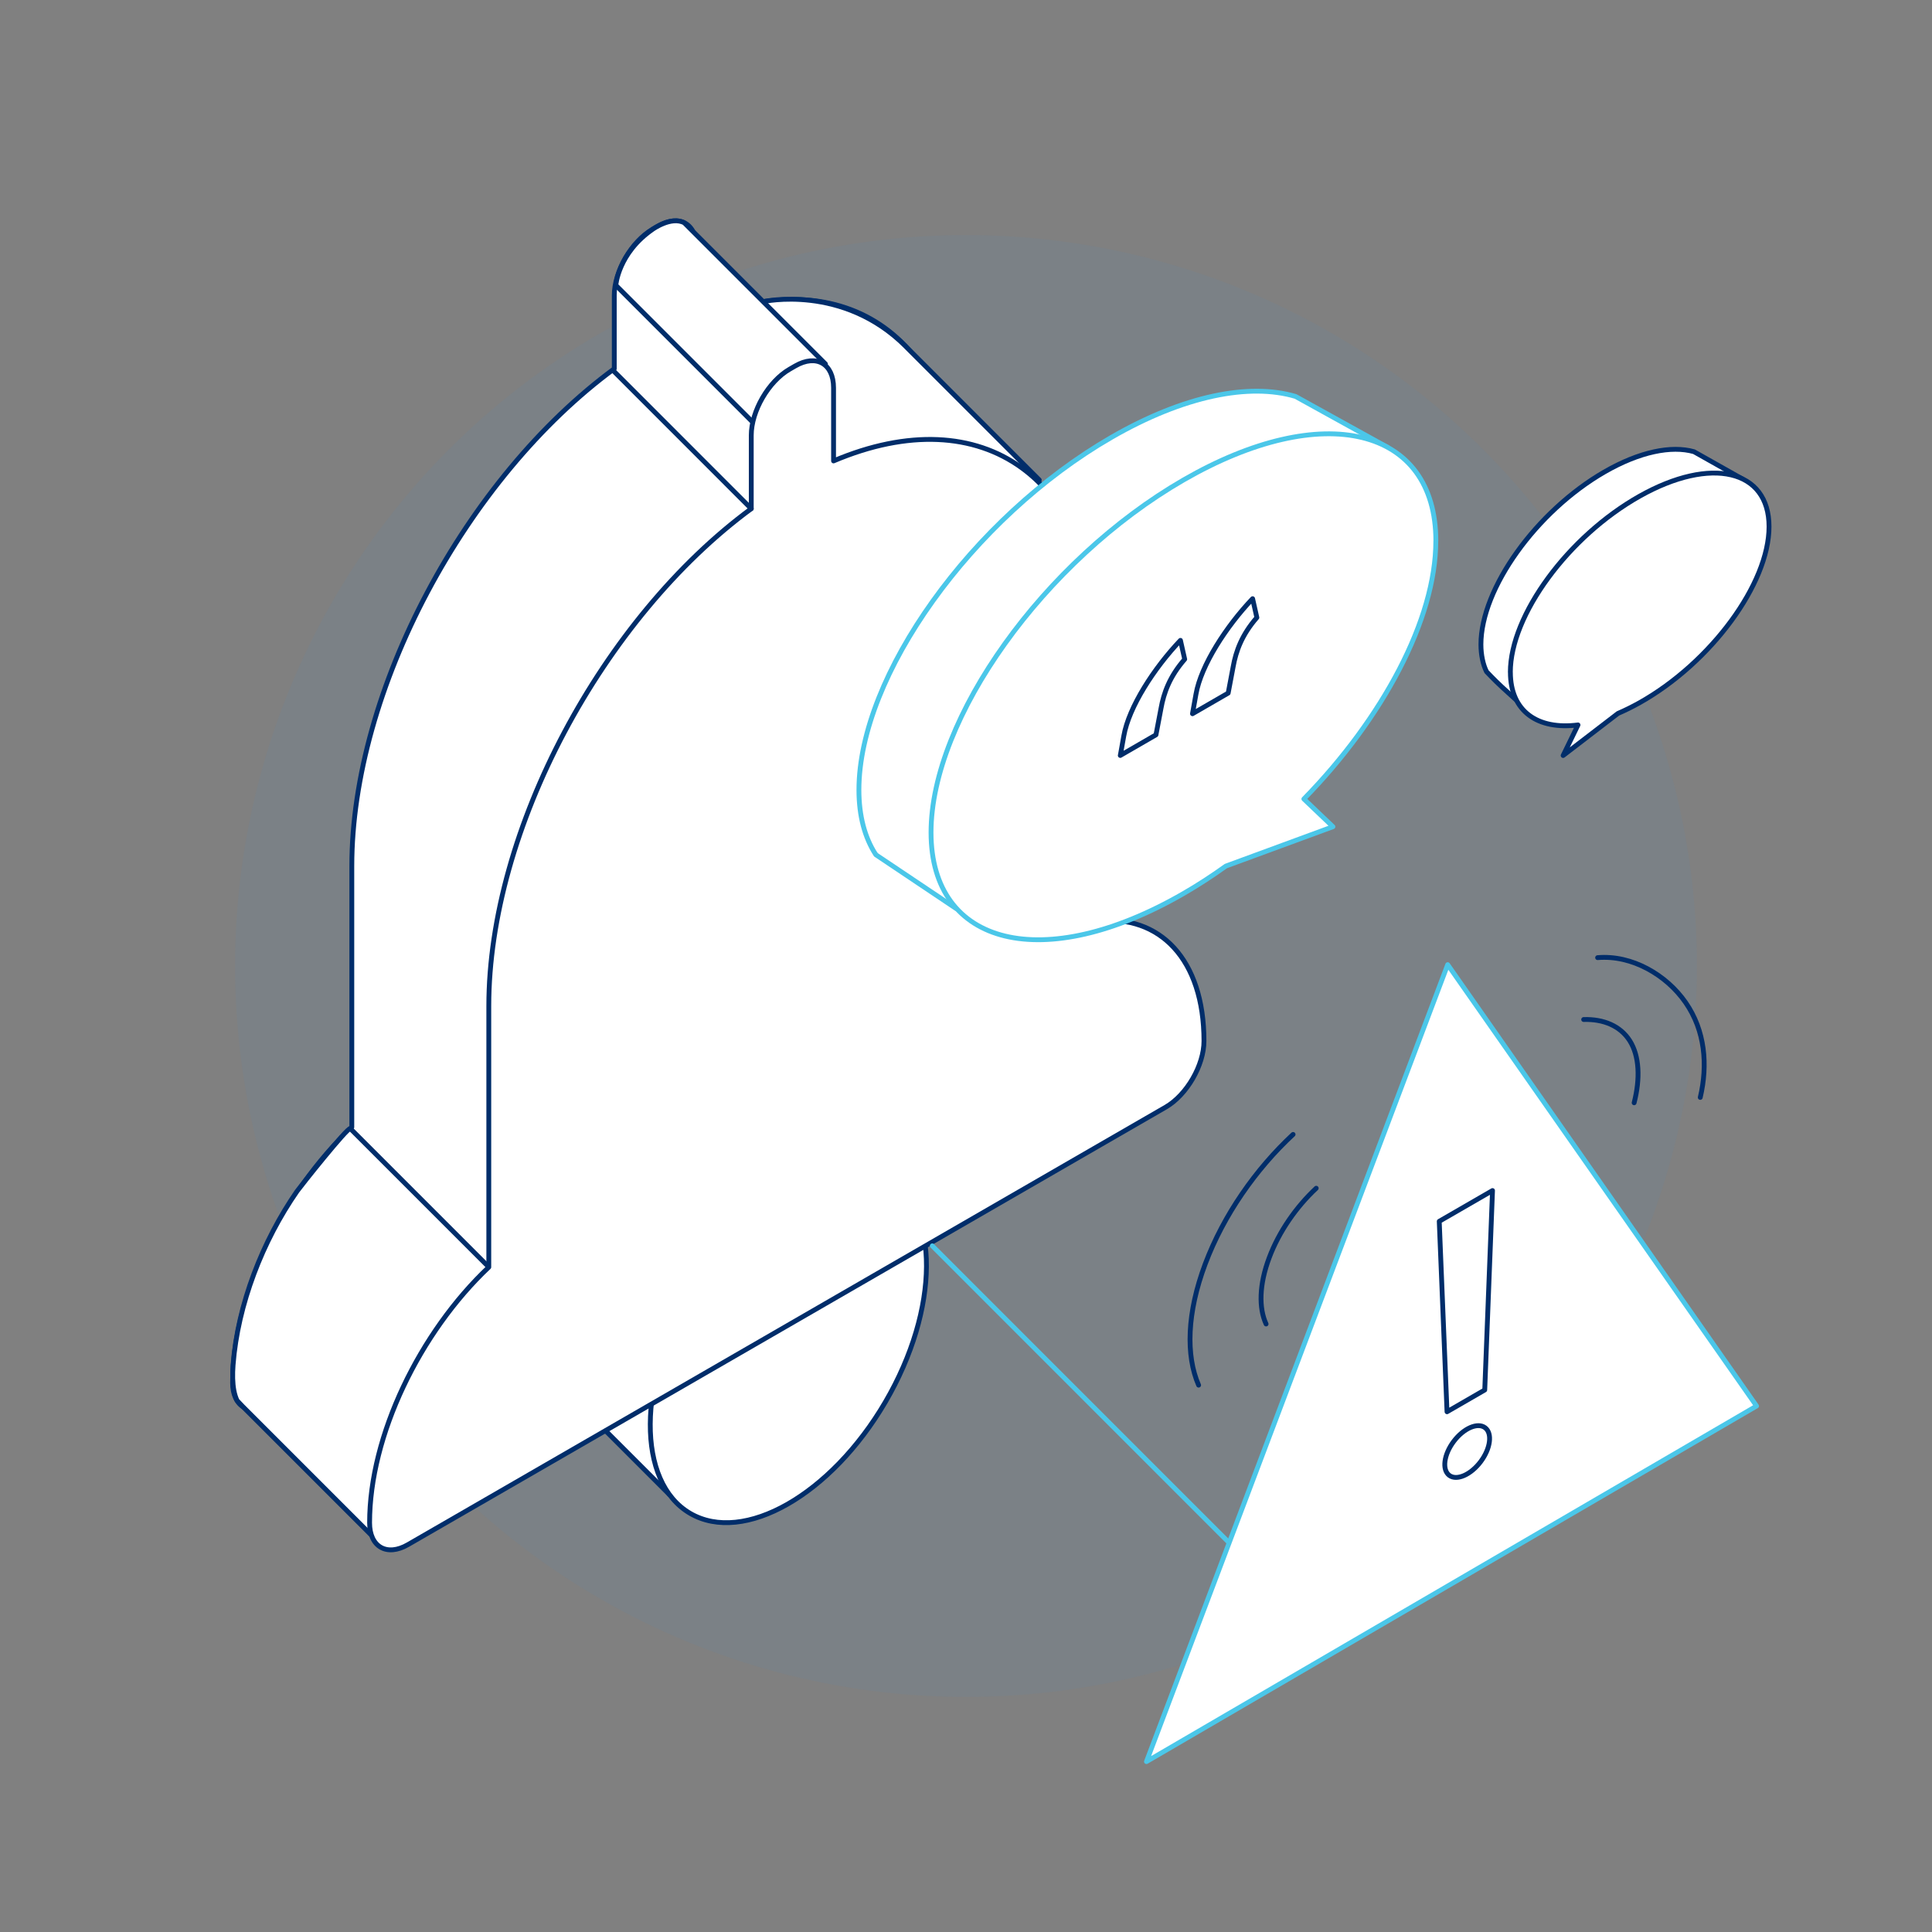
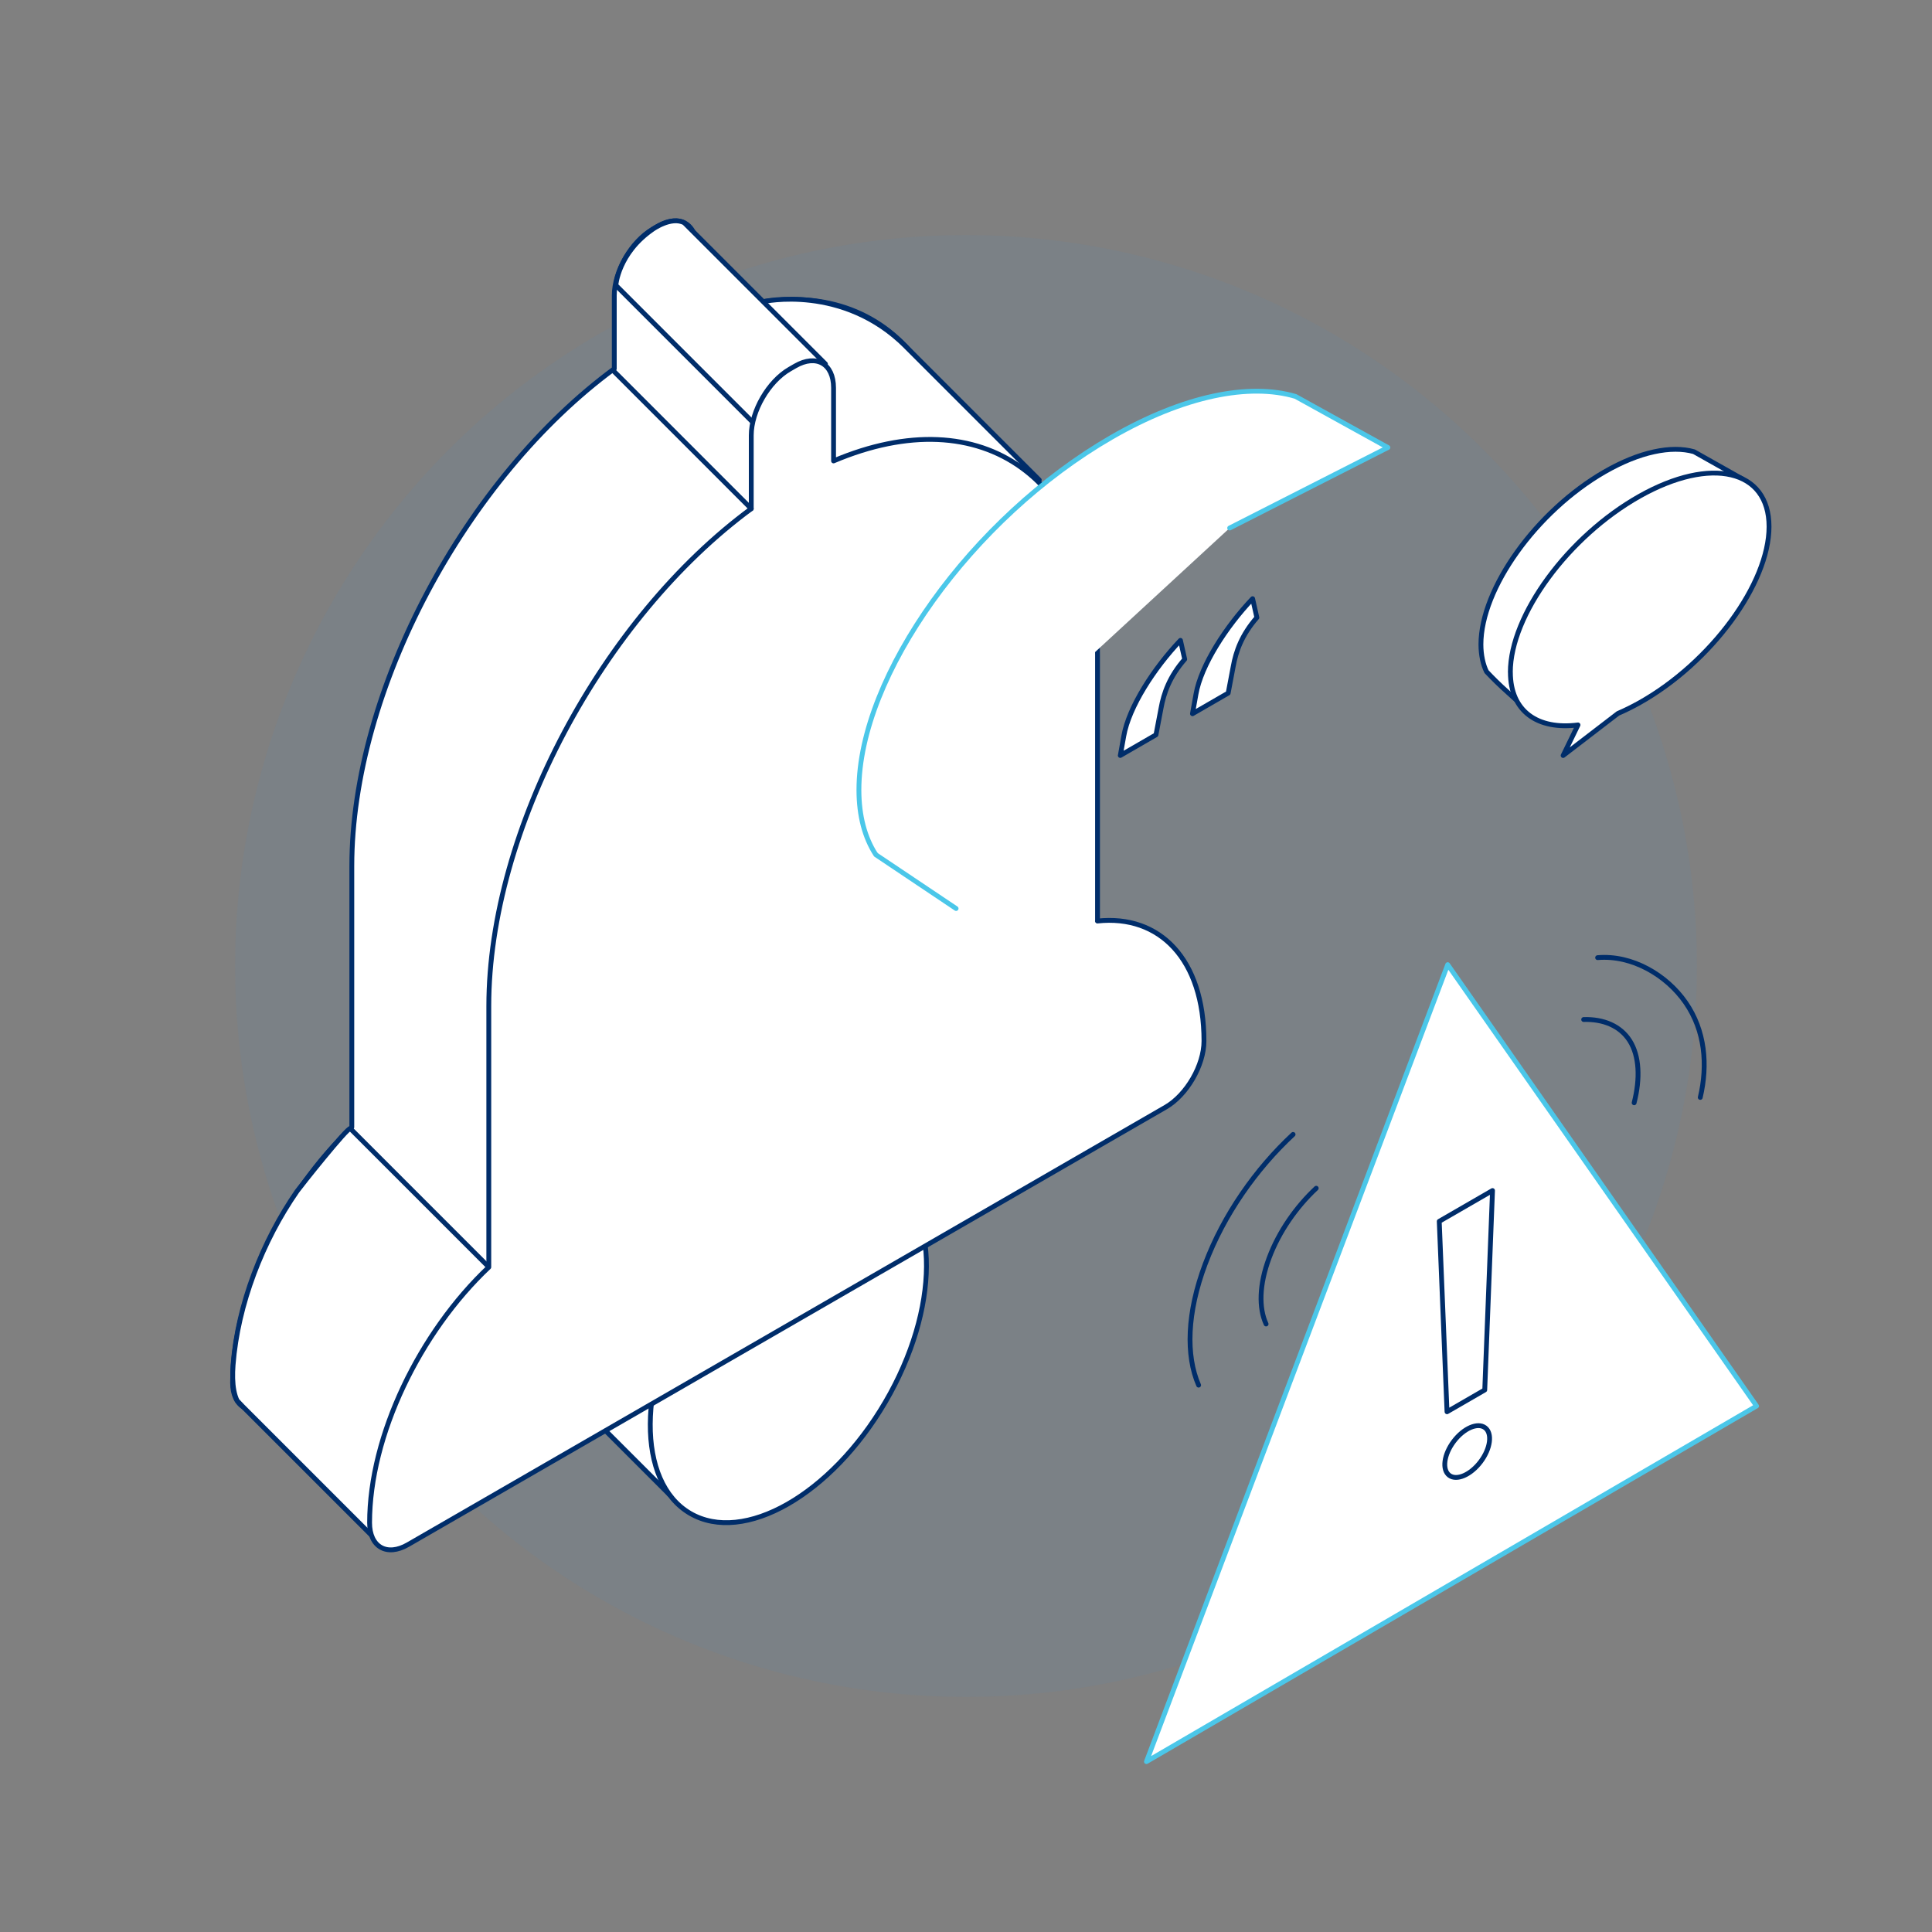
<svg xmlns="http://www.w3.org/2000/svg" id="Layer_1" viewBox="0 0 400 400">
  <rect x="0" y="0" width="400" height="400" fill="#808080" stroke="none" />
  <defs>
    <style>.cls-1{fill:#2195f2;opacity:.05;}.cls-2,.cls-3{fill:#fff;}.cls-2,.cls-3,.cls-4,.cls-5{stroke-linecap:round;stroke-linejoin:round;}.cls-2,.cls-5{stroke:#4bc7e9;}.cls-3,.cls-4{stroke:#002d6a;}.cls-4,.cls-5{fill:none;}</style>
  </defs>
  <circle class="cls-1" cx="200" cy="200" r="151.33" />
  <g>
    <g>
      <ellipse class="cls-3" cx="134.86" cy="249.55" rx="40.31" ry="23.27" transform="translate(-148.64 240.03) rotate(-59.69)" />
      <path class="cls-3" d="M198.87,161.7v-54.78s0,0,0,0c0-.12,0-.23,0-.35,0-36.68-23.8-53.23-54.65-40.12v-15.13c0-5.01-3.57-7.05-7.94-4.53l-1.16,.67c-4.37,2.52-7.94,8.68-7.94,13.7v15.18c-30.69,22.57-54.34,66.44-54.34,102.99,0,.12,0,.23,0,.35h0v53.69c-14.27,13.47-24.68,34.87-24.68,52.92h0c0,5.01,3.57,7.05,7.94,4.53l16.74-9.66,43.84-25.31,35.71-20.62,46.46-26.83,14.12-8.15c4.37-2.52,7.94-8.68,7.94-13.7h0c0-16.93-9.16-26.23-22.06-24.84Z" />
    </g>
    <path class="cls-3" d="M187.53,71.73l27.64,27.64-44.27,6.62-12.89-43.54s16.51-3.74,29.52,9.27Z" />
    <path class="cls-3" d="M155.86,87.42l-28.36-28.36s.48-6.66,7.62-11.59c0,0,3.85-2.78,6.56-1.34l29.22,29.22-15.04,12.07Z" />
    <polygon class="cls-3" points="138.63 309.47 125.16 296 140.41 278.53 142.4 295.93 138.63 309.47" />
    <path class="cls-3" d="M101.21,262.34s-28.66-28.66-28.67-28.67c-.47-.47-10.48,12.16-11.03,12.95-7.13,10.27-12.29,23.43-13.25,35.96-.07,.97-.11,1.92-.08,2.81,.05,1.79,.32,3.37,.91,4.59l1.16,1.22,26.67,26.67,24.29-55.55Z" />
    <g>
      <ellipse class="cls-3" cx="163.22" cy="278.53" rx="40.31" ry="23.27" transform="translate(-159.61 278.86) rotate(-59.69)" />
      <path class="cls-3" d="M227.23,190.68v-54.78s0,0,0,0c0-.12,0-.23,0-.35,0-36.68-23.8-53.23-54.65-40.12v-15.13c0-5.01-3.57-7.05-7.94-4.53l-1.16,.67c-4.37,2.52-7.94,8.68-7.94,13.7v15.18c-30.69,22.57-54.34,66.44-54.34,102.99,0,.12,0,.23,0,.35h0v53.69c-14.27,13.47-24.68,34.87-24.68,52.92h0c0,5.01,3.57,7.05,7.94,4.53l16.74-9.66,43.84-25.31,35.71-20.62,46.46-26.83,14.12-8.15c4.37-2.52,7.94-8.68,7.94-13.7h0c0-16.93-9.16-26.23-22.06-24.84Z" />
    </g>
  </g>
  <g>
    <g>
      <path class="cls-3" d="M314.05,145.04s-.39-.34-.96-.86-1.35-1.21-2.13-1.94-1.57-1.5-2.17-2.12-1.02-1.06-1.02-1.06c-.37-.75-.66-1.61-.85-2.55-.2-.95-.31-1.98-.31-3.09,0-11.57,11.45-27.56,25.57-35.71,7.3-4.21,13.88-5.51,18.54-4.19l10,5.63" />
      <path class="cls-3" d="M312.7,139.17c0-11.81,11.99-28.13,26.78-36.45,14.79-8.32,26.78-5.5,26.78,6.31s-11.99,28.13-26.78,36.45c-1.54,.86-3.04,1.6-4.5,2.23l-11.35,8.71,3.08-6.33c-8.34,1.07-14-2.8-14-10.91Z" />
    </g>
    <g>
      <path class="cls-2" d="M181.29,176.89c-2.24-3.47-3.46-7.94-3.46-13.35,0-23.64,23.4-56.32,52.26-72.98,15.04-8.68,28.6-11.31,38.14-8.48l19.12,10.57-32.76,16.67" />
-       <path class="cls-2" d="M297.28,112.02c0-23.64-23.4-29.3-52.26-12.64-28.86,16.66-52.26,49.34-52.26,72.98s23.4,29.3,52.26,12.64c3-1.73,5.93-3.64,8.79-5.69l22.16-8.15-6.02-5.74c16.28-16.65,27.32-37.16,27.32-53.41Z" />
      <line class="cls-2" x1="197.95" y1="188.1" x2="181.42" y2="177.02" />
    </g>
    <path class="cls-3" d="M231.95,156.4l.72-4.03c1.05-5.99,6.27-14.06,11.73-19.79l.88,3.91c-3.13,3.58-4.34,7.01-4.9,10.14l-1.05,5.51-7.39,4.27Zm14.94-8.63l.72-4.03c1.04-5.99,6.27-14.06,11.73-19.79l.88,3.91c-3.13,3.58-4.34,7.01-4.9,10.14l-1.04,5.5-7.39,4.27Z" />
  </g>
  <line class="cls-3" x1="155.54" y1="105.32" x2="126.88" y2="76.65" />
-   <line class="cls-5" x1="257.19" y1="322.12" x2="193.02" y2="257.94" />
  <g>
    <polygon class="cls-2" points="363.68 291.1 299.73 199.72 237.36 364.72 363.68 291.1" />
    <g>
      <g>
        <path class="cls-4" d="M338.33,228.32c1.27-4.98,1.11-9.66-.9-12.84-1.96-3.09-5.45-4.52-9.55-4.4" />
        <path class="cls-4" d="M330.77,198.27c7.1-.61,14.27,3.58,18.23,9.31,4.02,5.82,4.61,12.89,3.02,19.63" />
      </g>
      <g>
        <path class="cls-4" d="M262.13,274.12c-1.53-3.32-1.44-8.17,.65-13.73,2.04-5.44,5.61-10.53,9.73-14.38" />
        <path class="cls-4" d="M267.72,234.87c-7.71,7.16-14.38,16.67-18.19,26.82-3.8,10.11-4.04,18.95-1.37,25.09" />
      </g>
      <path class="cls-3" d="M299.59,292.29l-1.61-39.43,11.03-6.37-1.61,41.29-7.81,4.51Z" />
      <ellipse class="cls-3" cx="303.77" cy="300.52" rx="6.17" ry="3.49" transform="translate(-119 362.64) rotate(-53.05)" />
    </g>
  </g>
</svg>